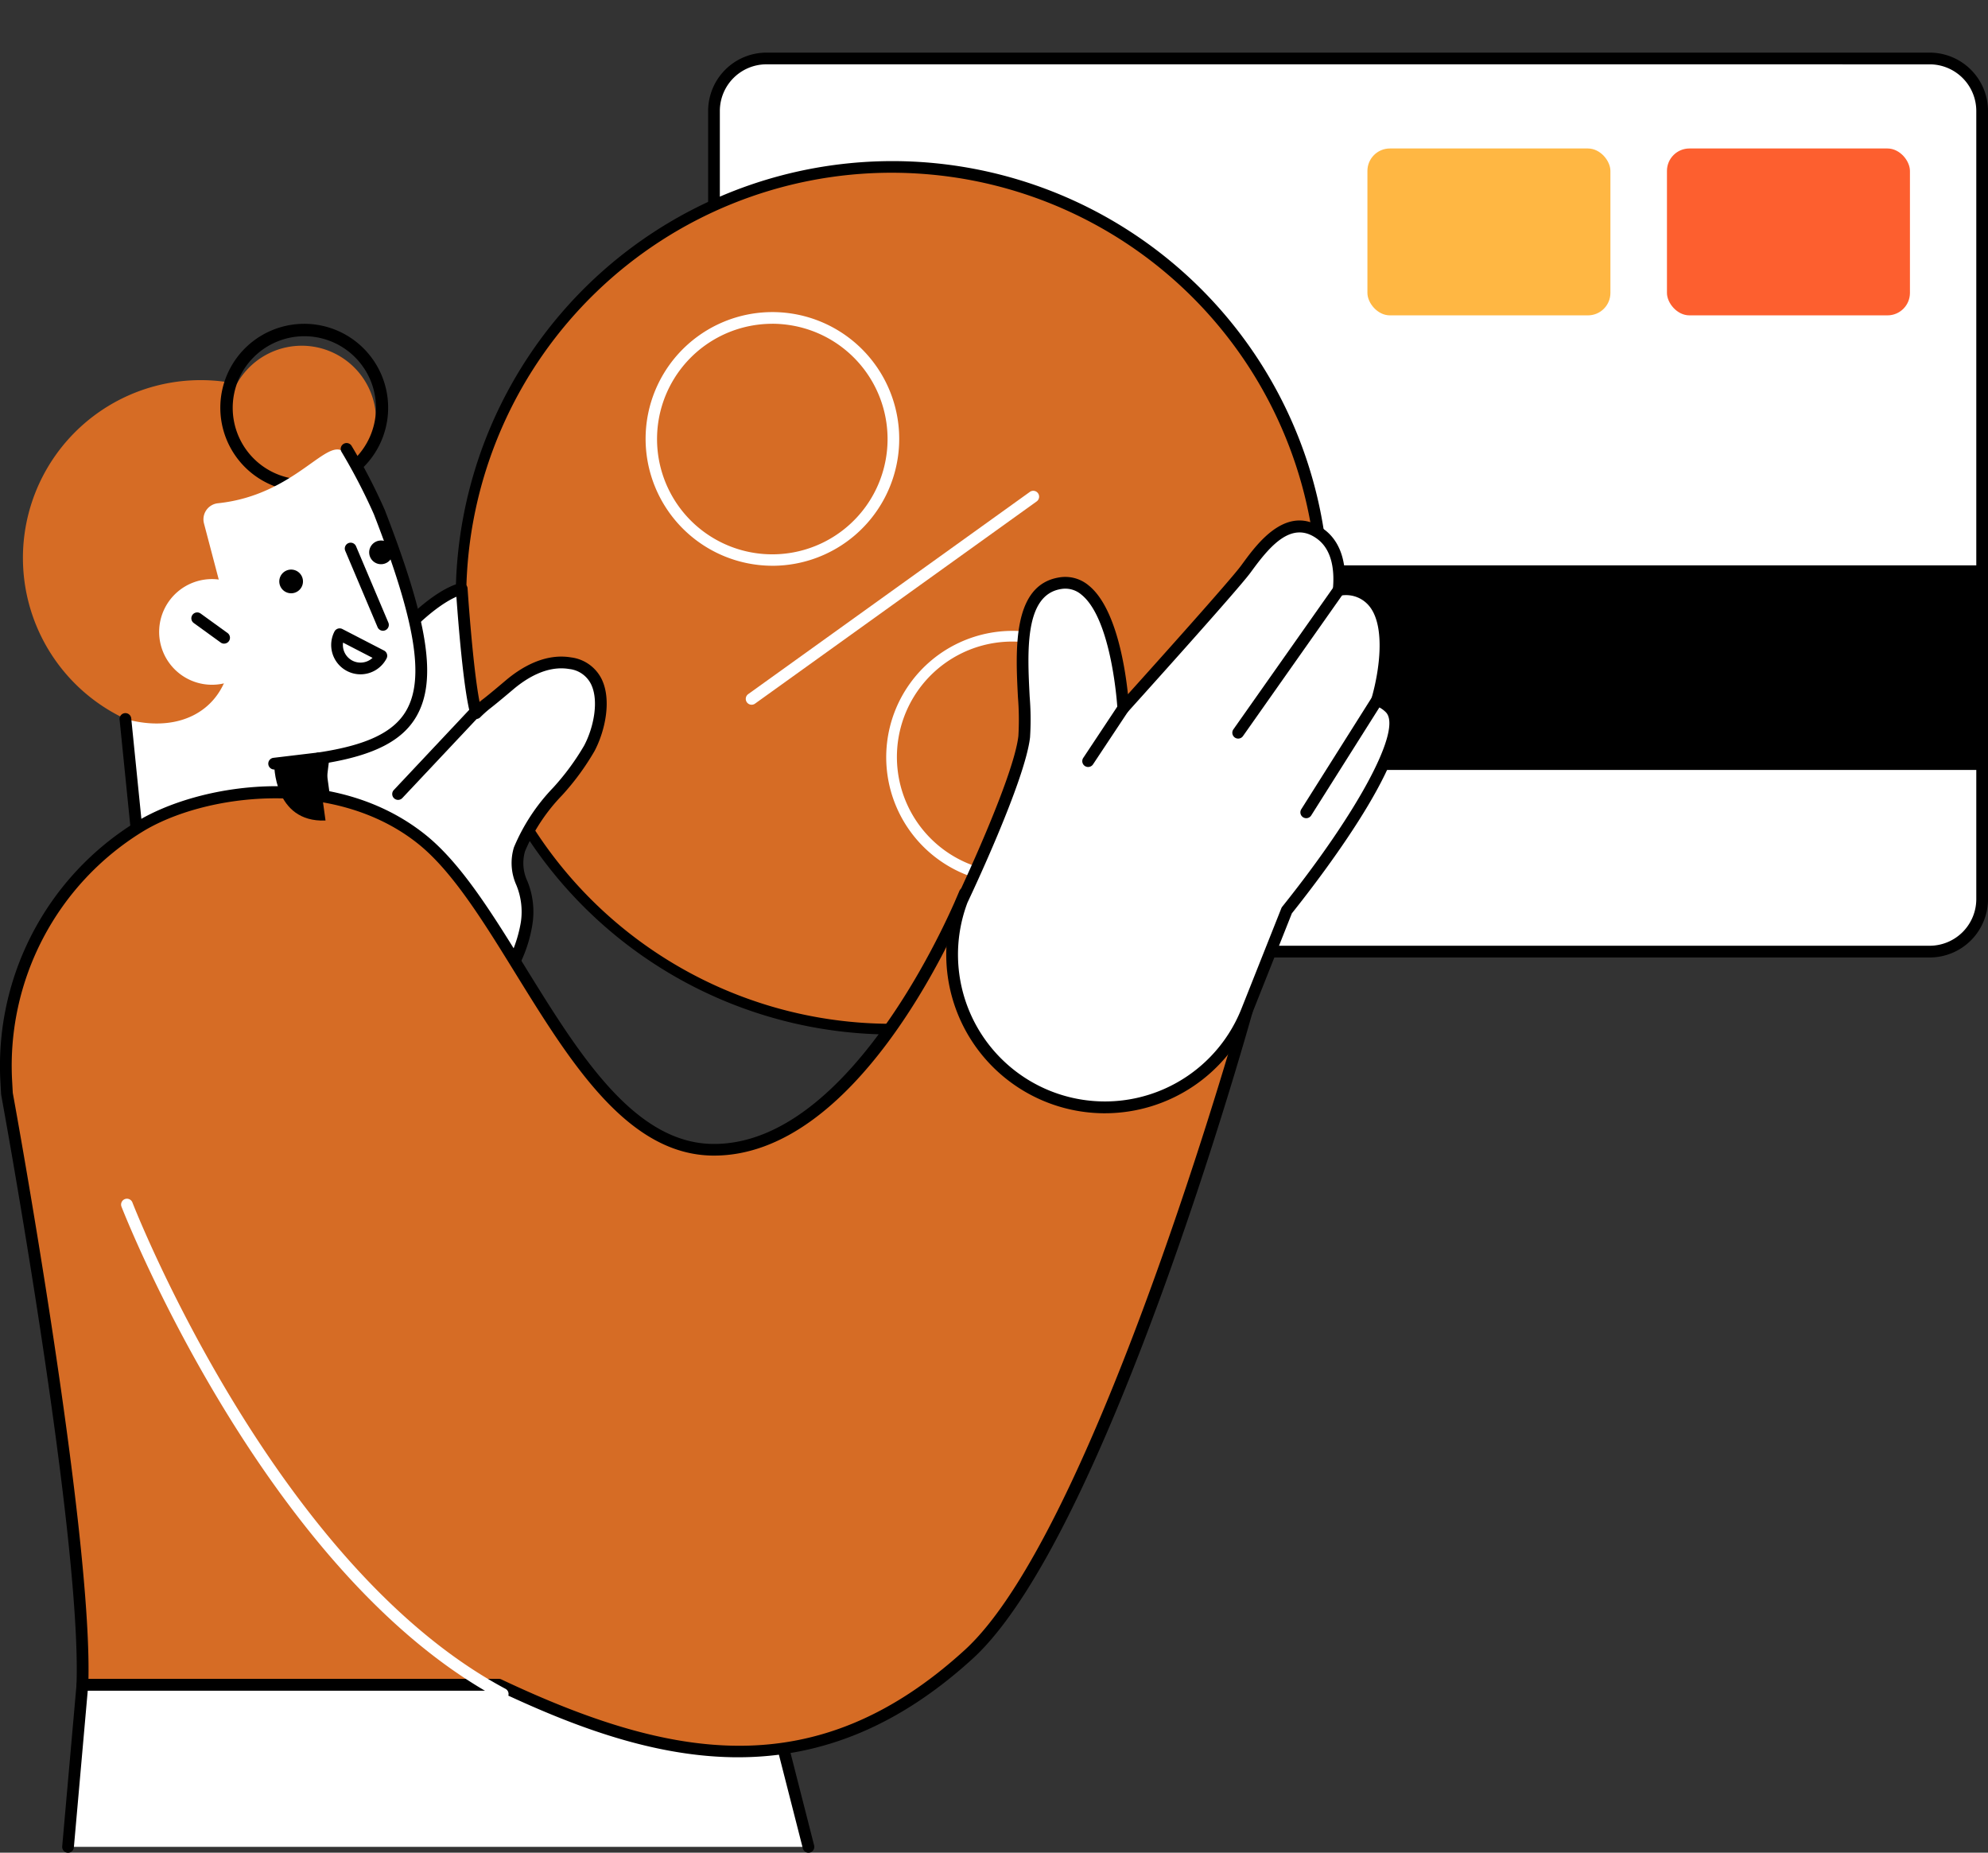
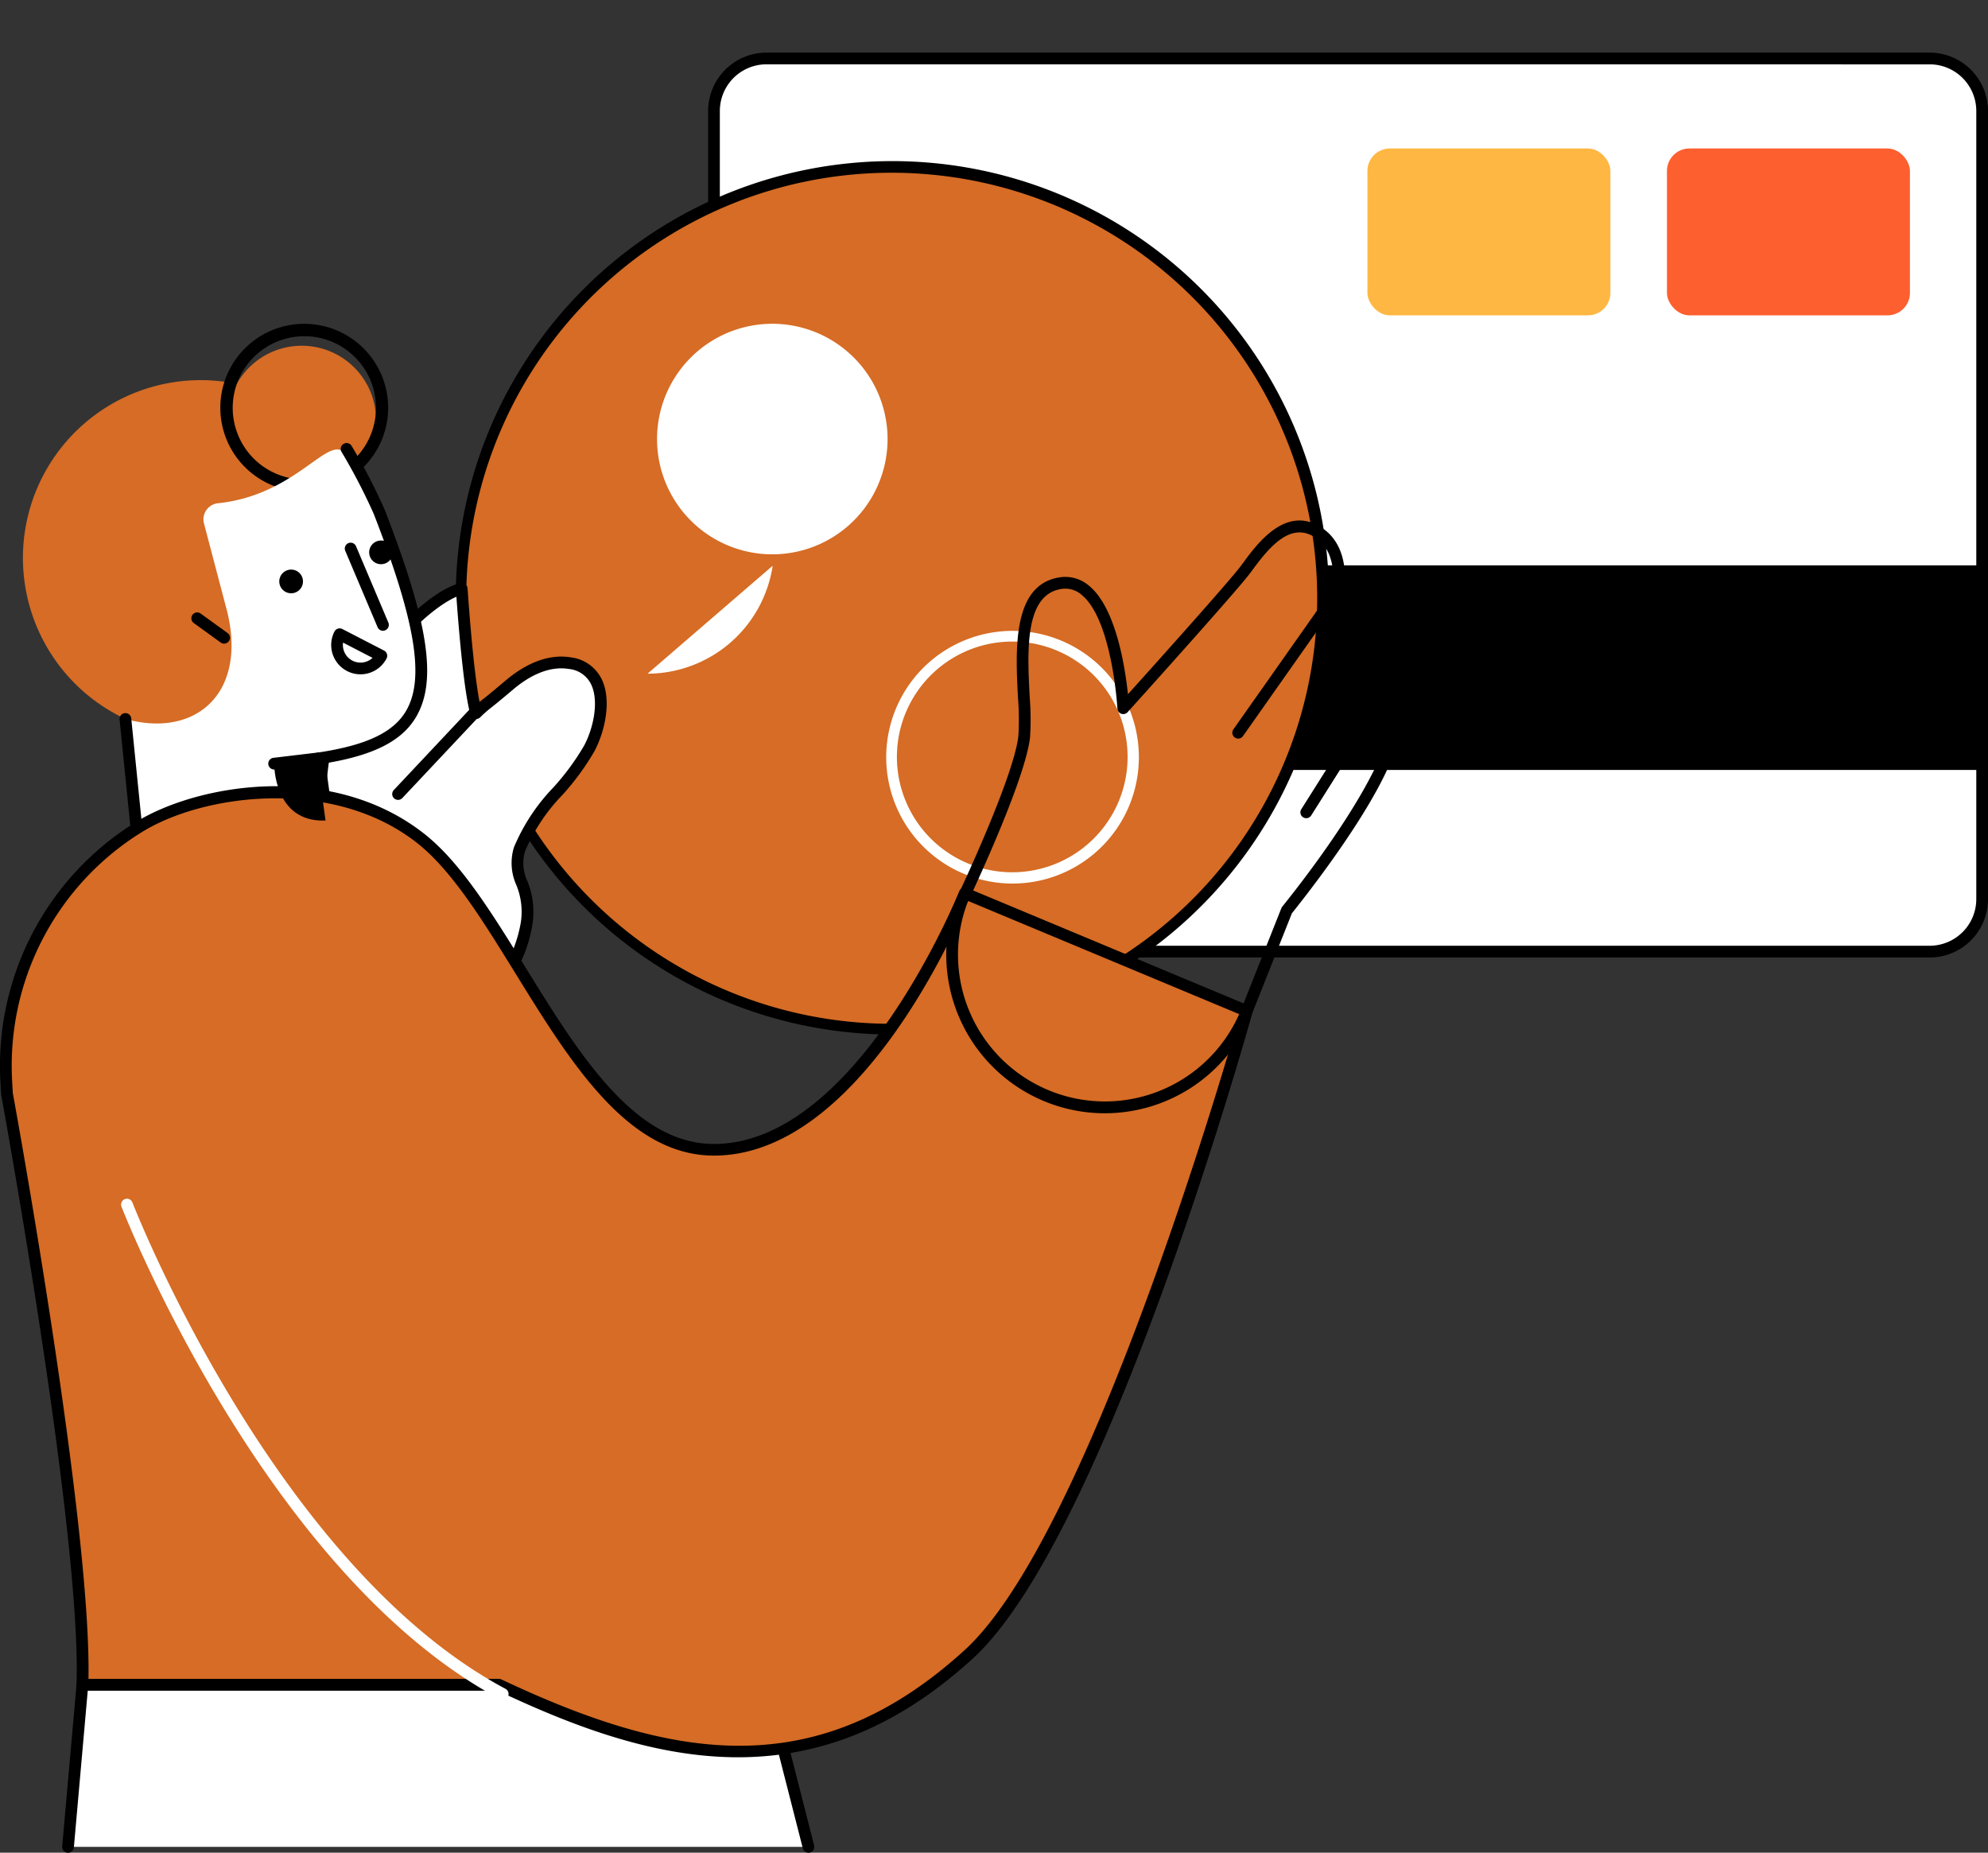
<svg xmlns="http://www.w3.org/2000/svg" width="225.793" height="210.405" viewBox="0 0 225.793 210.405">
  <rect x="0" y="0" width="225.793" height="210.405" fill="#333333" stroke="none" />
  <g id="illus7" transform="translate(-2041.253 -389.917)">
    <path id="Tracé_145" data-name="Tracé 145" d="M2129.125,599.774l-77.764,0-1.631,18.416h84.1Z" transform="translate(-0.749 -18.531)" fill="#fff" />
    <g id="Groupe_48" data-name="Groupe 48" transform="translate(2121.682 395.894)">
      <g id="Groupe_46" data-name="Groupe 46" transform="translate(0)">
        <rect id="Rectangle_8" data-name="Rectangle 8" width="144.033" height="101.431" rx="6.534" transform="translate(0.665 0.665)" fill="#fff" />
        <rect id="Rectangle_9" data-name="Rectangle 9" width="144.033" height="23.234" transform="translate(0.665 58.229)" />
        <path id="Tracé_149" data-name="Tracé 149" d="M2268.214,499.234H2136.094a6.629,6.629,0,0,1-6.622-6.622V403.095a6.629,6.629,0,0,1,6.622-6.622h132.121a6.629,6.629,0,0,1,6.622,6.622v89.518A6.629,6.629,0,0,1,2268.214,499.234ZM2136.094,397.8a5.3,5.3,0,0,0-5.292,5.292v89.518a5.3,5.3,0,0,0,5.292,5.291h132.121a5.3,5.3,0,0,0,5.291-5.291V403.095a5.3,5.3,0,0,0-5.291-5.292Z" transform="translate(-2129.472 -396.473)" />
      </g>
      <g id="Groupe_47" data-name="Groupe 47" transform="translate(74.88 10.885)">
        <rect id="Rectangle_10" data-name="Rectangle 10" width="27.598" height="18.952" rx="2.55" fill="#ffb743" />
        <rect id="Rectangle_11" data-name="Rectangle 11" width="27.598" height="18.952" rx="2.55" transform="translate(34.02)" fill="#fd5f2f" />
      </g>
    </g>
    <path id="Tracé_151" data-name="Tracé 151" d="M2084.448,456.2a20.189,20.189,0,1,1-21.408-18.892A20.189,20.189,0,0,1,2084.448,456.2Z" transform="translate(-0.252 -4.181)" fill="#d66c25" />
    <path id="Tracé_152" data-name="Tracé 152" d="M2086.451,440.9a8.445,8.445,0,1,1-8.955-7.9A8.445,8.445,0,0,1,2086.451,440.9Z" transform="translate(-2.501 -3.803)" fill="#d66c25" />
    <path id="Tracé_153" data-name="Tracé 153" d="M2078.229,449.317a9.531,9.531,0,1,1,.606-.019Q2078.532,449.317,2078.229,449.317Zm.018-17.652c-.169,0-.34,0-.511.016a8.136,8.136,0,1,0,.511-.016Z" transform="translate(-2.426 -3.564)" />
    <g id="Groupe_49" data-name="Groupe 49" transform="translate(2074.723 389.917)">
      <circle id="Ellipse_12" data-name="Ellipse 12" cx="48.927" cy="48.927" r="48.927" transform="translate(0 81.262) rotate(-56.144)" fill="#d66c25" />
      <path id="Tracé_154" data-name="Tracé 154" d="M2147.656,509.173a49.594,49.594,0,1,1,49.006-42.2A49.7,49.7,0,0,1,2147.656,509.173Zm-.133-97.868a48.326,48.326,0,1,0,7.3.551A48.951,48.951,0,0,0,2147.523,411.305Z" transform="translate(-2079.737 -391.688)" />
-       <path id="Tracé_155" data-name="Tracé 155" d="M2136.114,457.6a14.421,14.421,0,0,1-14.273-16.555,14.4,14.4,0,0,1,28.484,4.3l-.658-.1.658.1a14.41,14.41,0,0,1-14.211,12.257Zm-.039-27.48a13.091,13.091,0,1,0,1.96.148A13.093,13.093,0,0,0,2136.075,430.116Z" transform="translate(-2081.825 -393.349)" fill="#fff" />
+       <path id="Tracé_155" data-name="Tracé 155" d="M2136.114,457.6l-.658-.1.658.1a14.41,14.41,0,0,1-14.211,12.257Zm-.039-27.48a13.091,13.091,0,1,0,1.96.148A13.093,13.093,0,0,0,2136.075,430.116Z" transform="translate(-2081.825 -393.349)" fill="#fff" />
      <path id="Tracé_156" data-name="Tracé 156" d="M2166.015,497.187a14.547,14.547,0,0,1-2.18-.164,14.348,14.348,0,1,1,2.18.164Zm-.059-27.481a13.1,13.1,0,1,0,1.979.149A13.311,13.311,0,0,0,2165.955,469.706Z" transform="translate(-2084.465 -396.845)" fill="#fff" />
-       <path id="Tracé_157" data-name="Tracé 157" d="M2134.827,475.35a.665.665,0,0,1-.39-1.205l31.981-22.96a.665.665,0,1,1,.776,1.08l-31.981,22.96A.664.664,0,0,1,2134.827,475.35Z" transform="translate(-2082.927 -395.316)" fill="#fff" />
    </g>
    <g id="Groupe_50" data-name="Groupe 50" transform="translate(2067.072 456.123)">
      <path id="Tracé_158" data-name="Tracé 158" d="M2108.58,471.709c-2.54-.433-5.021.88-6.888,2.459-3.794,3.208-1.975,1.512-3.794,3.208-.926-3.162-1.638-14.111-1.638-14.111s-5.5.7-14.8,15.7c-1.5,2.423-1.9,17.836-2.216,20.451-.183,1.538-4.44,11.948-8.031,20.532a11.8,11.8,0,1,0,22.3,7.552c2.039-7.745,4.278-16.356,4.181-16.47,1.474-.84,5.008-4.277,5.942-9.793.659-3.889-1.838-5.472-.813-8.391,1.557-4.438,5.762-7.375,7.935-11.476C2112.388,478.289,2113.266,472.509,2108.58,471.709Z" transform="translate(-2069.636 -462.599)" fill="#fff" />
      <path id="Tracé_159" data-name="Tracé 159" d="M2082.056,536.908a12.474,12.474,0,0,1-11.522-17.279c6.763-16.167,7.906-19.693,7.984-20.355s.164-2.164.273-4.076c.439-7.749.926-14.852,2.04-16.647,9.362-15.095,15.045-15.98,15.282-16.011a.665.665,0,0,1,.748.617c.007.1.588,8.937,1.362,12.891.155-.139.228-.2.365-.3.236-.181.728-.557,2.611-2.151,1.739-1.471,4.439-3.116,7.43-2.606a4.491,4.491,0,0,1,3.452,2.446c1.169,2.376.4,5.907-.8,8.182a28.874,28.874,0,0,1-3.686,5.029,20.771,20.771,0,0,0-4.21,6.355,4.823,4.823,0,0,0,.28,3.423,9.209,9.209,0,0,1,.563,4.859,15.805,15.805,0,0,1-6.02,10.108c-.212,1.331-1.17,5.022-4.116,16.214a12.5,12.5,0,0,1-12.032,9.3Zm13.535-72.808c-1.714.749-6.549,3.735-13.631,15.153-1.027,1.657-1.557,11-1.842,16.021-.11,1.936-.2,3.465-.28,4.158-.155,1.3-2.873,8.266-8.078,20.709a11.134,11.134,0,1,0,21.04,7.127c3.44-13.06,4.093-15.841,4.159-16.286a.723.723,0,0,1,.335-.594c1.459-.83,4.749-4.2,5.617-9.327a7.982,7.982,0,0,0-.512-4.218,6.088,6.088,0,0,1-.274-4.283,22.046,22.046,0,0,1,4.453-6.775A27.893,27.893,0,0,0,2110.1,481c1.086-2.049,1.7-5.1.782-6.972a3.132,3.132,0,0,0-2.481-1.722c-2.488-.424-4.825,1.022-6.347,2.31-1.909,1.615-2.418,2-2.662,2.192a13.045,13.045,0,0,0-1.107.995.664.664,0,0,1-1.092-.3C2096.4,474.792,2095.781,466.764,2095.591,464.1Z" transform="translate(-2069.573 -462.535)" />
      <path id="Tracé_160" data-name="Tracé 160" d="M2090.781,488.534a.665.665,0,0,1-.485-1.12l8.663-9.213a.665.665,0,1,1,.969.912l-8.663,9.212A.661.661,0,0,1,2090.781,488.534Z" transform="translate(-2071.387 -463.9)" />
    </g>
    <path id="Tracé_161" data-name="Tracé 161" d="M2065.8,454.305a1.835,1.835,0,0,1,1.585-2.29c8.9-.93,12.489-7.808,14.4-5.715a21.539,21.539,0,0,1,3.931,6.706c7.9,20.365,6.208,26.018-6.863,27.971l1.431,10.391-21.878.284-1.527-15.136c8.037,2.216,13.822-2.976,11.557-12.2Z" transform="translate(-1.38 -4.944)" fill="#fff" />
    <path id="Tracé_162" data-name="Tracé 162" d="M2058.339,492.245a.665.665,0,0,1-.661-.6l-1.528-15.136a.665.665,0,0,1,1.324-.133l1.466,14.529,20.515-.265L2078.126,481a.665.665,0,0,1,.561-.748c5.495-.821,8.583-2.286,10.014-4.75,2.125-3.66,1.062-10.126-3.673-22.323a65.908,65.908,0,0,0-3.668-7.069.665.665,0,1,1,1.144-.679,66.008,66.008,0,0,1,3.763,7.267c4.963,12.787,5.968,19.367,3.584,23.472-1.592,2.741-4.788,4.386-10.319,5.3l1.342,9.743a.663.663,0,0,1-.65.756l-21.877.284Z" transform="translate(-1.315 -4.873)" />
    <path id="Tracé_163" data-name="Tracé 163" d="M2075.345,485.582a.665.665,0,0,1-.077-1.326l5.075-.607a.665.665,0,1,1,.158,1.32l-5.075.608C2075.4,485.581,2075.371,485.582,2075.345,485.582Z" transform="translate(-2.952 -8.276)" />
    <path id="Tracé_164" data-name="Tracé 164" d="M2133.763,618.789a.665.665,0,0,1-.644-.5l-4.576-17.913-76.639,0-1.577,17.81a.665.665,0,0,1-1.325-.118l1.631-18.416a.665.665,0,0,1,.663-.606l77.763,0a.664.664,0,0,1,.645.5l4.7,18.414a.665.665,0,0,1-.48.809A.642.642,0,0,1,2133.763,618.789Z" transform="translate(-0.684 -18.466)" />
    <path id="Tracé_165" data-name="Tracé 165" d="M2089.23,493.948c10.625,8.51,18.16,35.258,33.181,35.258,16.906,0,28.48-29.133,28.48-29.133l32.037,13.375s-16.52,59.32-31.595,73.068c-18.189,16.588-36.028,11.619-53.364,3.443l-47.293,0c.606-17.3-8.568-67.122-8.568-67.122l-.079-1.448a32.063,32.063,0,0,1,15.069-28.831C2064.248,488.13,2079.3,485.992,2089.23,493.948Z" transform="translate(-0.065 -8.714)" fill="#d66c25" />
    <path id="Tracé_166" data-name="Tracé 166" d="M2125.08,598.131c-.275,0-.551,0-.827-.009-9.6-.206-18.772-3.929-26.5-7.564l-47.145,0a.665.665,0,0,1-.665-.688c.6-17.026-8.466-66.481-8.558-66.978-.01-.084-.088-1.532-.088-1.532a32.524,32.524,0,0,1,15.383-29.432c7.074-4.379,22.421-6.951,32.9,1.439,4.065,3.257,7.6,8.974,11.334,15.027,6.1,9.875,12.4,20.085,21.431,20.085,16.259,0,27.749-28.426,27.864-28.713a.664.664,0,0,1,.873-.368l32.037,13.375a.663.663,0,0,1,.384.791c-.677,2.431-16.743,59.662-31.787,73.382C2143.467,594.465,2134.745,598.131,2125.08,598.131Zm-73.785-8.908,46.611,0a.662.662,0,0,1,.283.064c19.378,9.139,35.743,12.069,52.632-3.333,13.982-12.752,29.5-66.091,31.242-72.19l-30.876-12.89c-1.842,4.382-12.873,28.927-28.842,28.927-9.771,0-16.274-10.532-22.563-20.717-3.676-5.952-7.148-11.575-11.033-14.687-9.542-7.642-24.347-5.691-31.366-1.346a31.2,31.2,0,0,0-14.755,28.229l.077,1.4C2043.013,524.364,2051.639,571.682,2051.3,589.223Z" transform="translate(0 -8.647)" />
    <path id="Tracé_167" data-name="Tracé 167" d="M2088.543,467.519a.664.664,0,0,1-.613-.407l-3.671-8.671a.665.665,0,1,1,1.225-.518l3.672,8.671a.666.666,0,0,1-.613.924Z" transform="translate(-3.793 -5.969)" />
    <g id="Groupe_51" data-name="Groupe 51" transform="translate(2059.326 455.681)">
-       <path id="Tracé_168" data-name="Tracé 168" d="M2061.39,469.957a6,6,0,1,0,3.777-7.593A6,6,0,0,0,2061.39,469.957Z" transform="translate(-2061.076 -462.05)" fill="#fff" />
      <path id="Tracé_169" data-name="Tracé 169" d="M2068.815,469.75a.665.665,0,0,1-.389-.126l-3.06-2.215a.665.665,0,1,1,.781-1.078l3.06,2.215a.665.665,0,0,1-.391,1.2Z" transform="translate(-2061.431 -462.417)" />
    </g>
    <path id="Tracé_170" data-name="Tracé 170" d="M2099.681,596.145a.657.657,0,0,1-.313-.079c-26.735-14.284-42.824-55.512-42.984-55.926a.665.665,0,1,1,1.242-.477c.158.41,16.074,41.181,42.369,55.231a.665.665,0,0,1-.315,1.252Z" transform="translate(-1.333 -13.185)" fill="#fff" />
    <path id="Tracé_171" data-name="Tracé 171" d="M2076.054,462.345a1.345,1.345,0,1,0,1.207-1.47A1.345,1.345,0,0,0,2076.054,462.345Z" transform="translate(-3.073 -6.265)" />
    <path id="Tracé_172" data-name="Tracé 172" d="M2087.252,458.725a1.345,1.345,0,1,0,1.208-1.471A1.345,1.345,0,0,0,2087.252,458.725Z" transform="translate(-4.061 -5.946)" />
    <path id="Tracé_173" data-name="Tracé 173" d="M2075.41,484.982s-.1,6.706,5.831,6.46l-.974-7.068Z" transform="translate(-3.016 -8.341)" />
    <path id="Tracé_174" data-name="Tracé 174" d="M2085.837,473.409a3.331,3.331,0,0,1-2.953-4.858.666.666,0,0,1,.9-.285l4.731,2.444a.666.666,0,0,1,.286.9,3.343,3.343,0,0,1-2.96,1.8Zm-1.976-3.6a2,2,0,0,0,3.349,1.73Z" transform="translate(-3.644 -6.912)" />
-     <path id="Tracé_175" data-name="Tracé 175" d="M2209.609,476.137a3.673,3.673,0,0,0-1.478-.919c1.1-3.81,1.509-8.564-.242-10.93a4.085,4.085,0,0,0-4.12-1.572c.239-2.441-.156-4.964-2.06-6.359-3.811-2.789-6.986,1.957-8.512,4.013s-13.9,15.767-13.9,15.767-.829-15.216-7.175-14.194-3.571,12.978-4.073,17.423c-.559,4.942-7.06,18.6-7.06,18.6a17.35,17.35,0,0,0,32.345,12.562l4.538-11.427C2205.64,489.388,2212.17,478.768,2209.609,476.137Z" transform="translate(-10.474 -5.791)" fill="#fff" />
    <path id="Tracé_176" data-name="Tracé 176" d="M2177.142,522.073a18.021,18.021,0,0,1-16.835-24.413c.086-.185,6.481-13.66,7.021-18.435a31.541,31.541,0,0,0-.05-4.4c-.275-5.379-.653-12.746,4.679-13.606a4.127,4.127,0,0,1,3.362.917c3.081,2.483,4.128,9.264,4.452,12.348,3-3.331,11.6-12.915,12.828-14.576l.24-.326c1.637-2.23,5.044-6.87,9.2-3.828,1.684,1.234,2.5,3.358,2.383,6.171a4.567,4.567,0,0,1,3.938,1.9c1.852,2.5,1.5,7.183.5,10.939a4.273,4.273,0,0,1,1.158.842c3.736,3.836-7.868,19.053-11.628,23.762l-4.5,11.335a18.03,18.03,0,0,1-16.75,11.369Zm-15.6-23.915a16.685,16.685,0,0,0,31.115,12.055l4.538-11.427a.677.677,0,0,1,.1-.17c8.695-10.873,13.647-20.159,11.776-22.08a2.986,2.986,0,0,0-1.214-.753.665.665,0,0,1-.427-.814c.974-3.373,1.523-8.107-.138-10.35a3.4,3.4,0,0,0-3.494-1.309.663.663,0,0,1-.553-.179.669.669,0,0,1-.2-.545c.186-1.892.027-4.426-1.79-5.756-2.846-2.084-5.281.736-7.342,3.542l-.243.331c-1.527,2.059-13.43,15.255-13.936,15.816a.665.665,0,0,1-1.158-.409c-.005-.1-.593-10.119-4.09-12.936a2.805,2.805,0,0,0-2.314-.638c-4.155.669-3.826,7.077-3.562,12.224a31.869,31.869,0,0,1,.043,4.617C2168.091,484.311,2161.942,497.313,2161.541,498.158Z" transform="translate(-10.409 -5.725)" />
    <g id="Groupe_53" data-name="Groupe 53" transform="translate(2164.175 456.259)">
      <g id="Groupe_52" data-name="Groupe 52" transform="translate(17.042)">
        <path id="Tracé_177" data-name="Tracé 177" d="M2195.438,480.222a.665.665,0,0,1-.543-1.048l11.413-16.207a.665.665,0,0,1,1.088.766l-11.413,16.207A.665.665,0,0,1,2195.438,480.222Z" transform="translate(-2194.773 -462.685)" />
        <path id="Tracé_178" data-name="Tracé 178" d="M2203.919,490.473a.664.664,0,0,1-.562-1.02l8.043-12.745a.665.665,0,0,1,1.125.711l-8.043,12.744A.665.665,0,0,1,2203.919,490.473Z" transform="translate(-2195.522 -463.896)" />
      </g>
-       <path id="Tracé_179" data-name="Tracé 179" d="M2176.745,484.747a.664.664,0,0,1-.553-1.032l3.988-6.011a.665.665,0,0,1,1.108.735l-3.987,6.011A.665.665,0,0,1,2176.745,484.747Z" transform="translate(-2176.08 -463.985)" />
    </g>
  </g>
</svg>